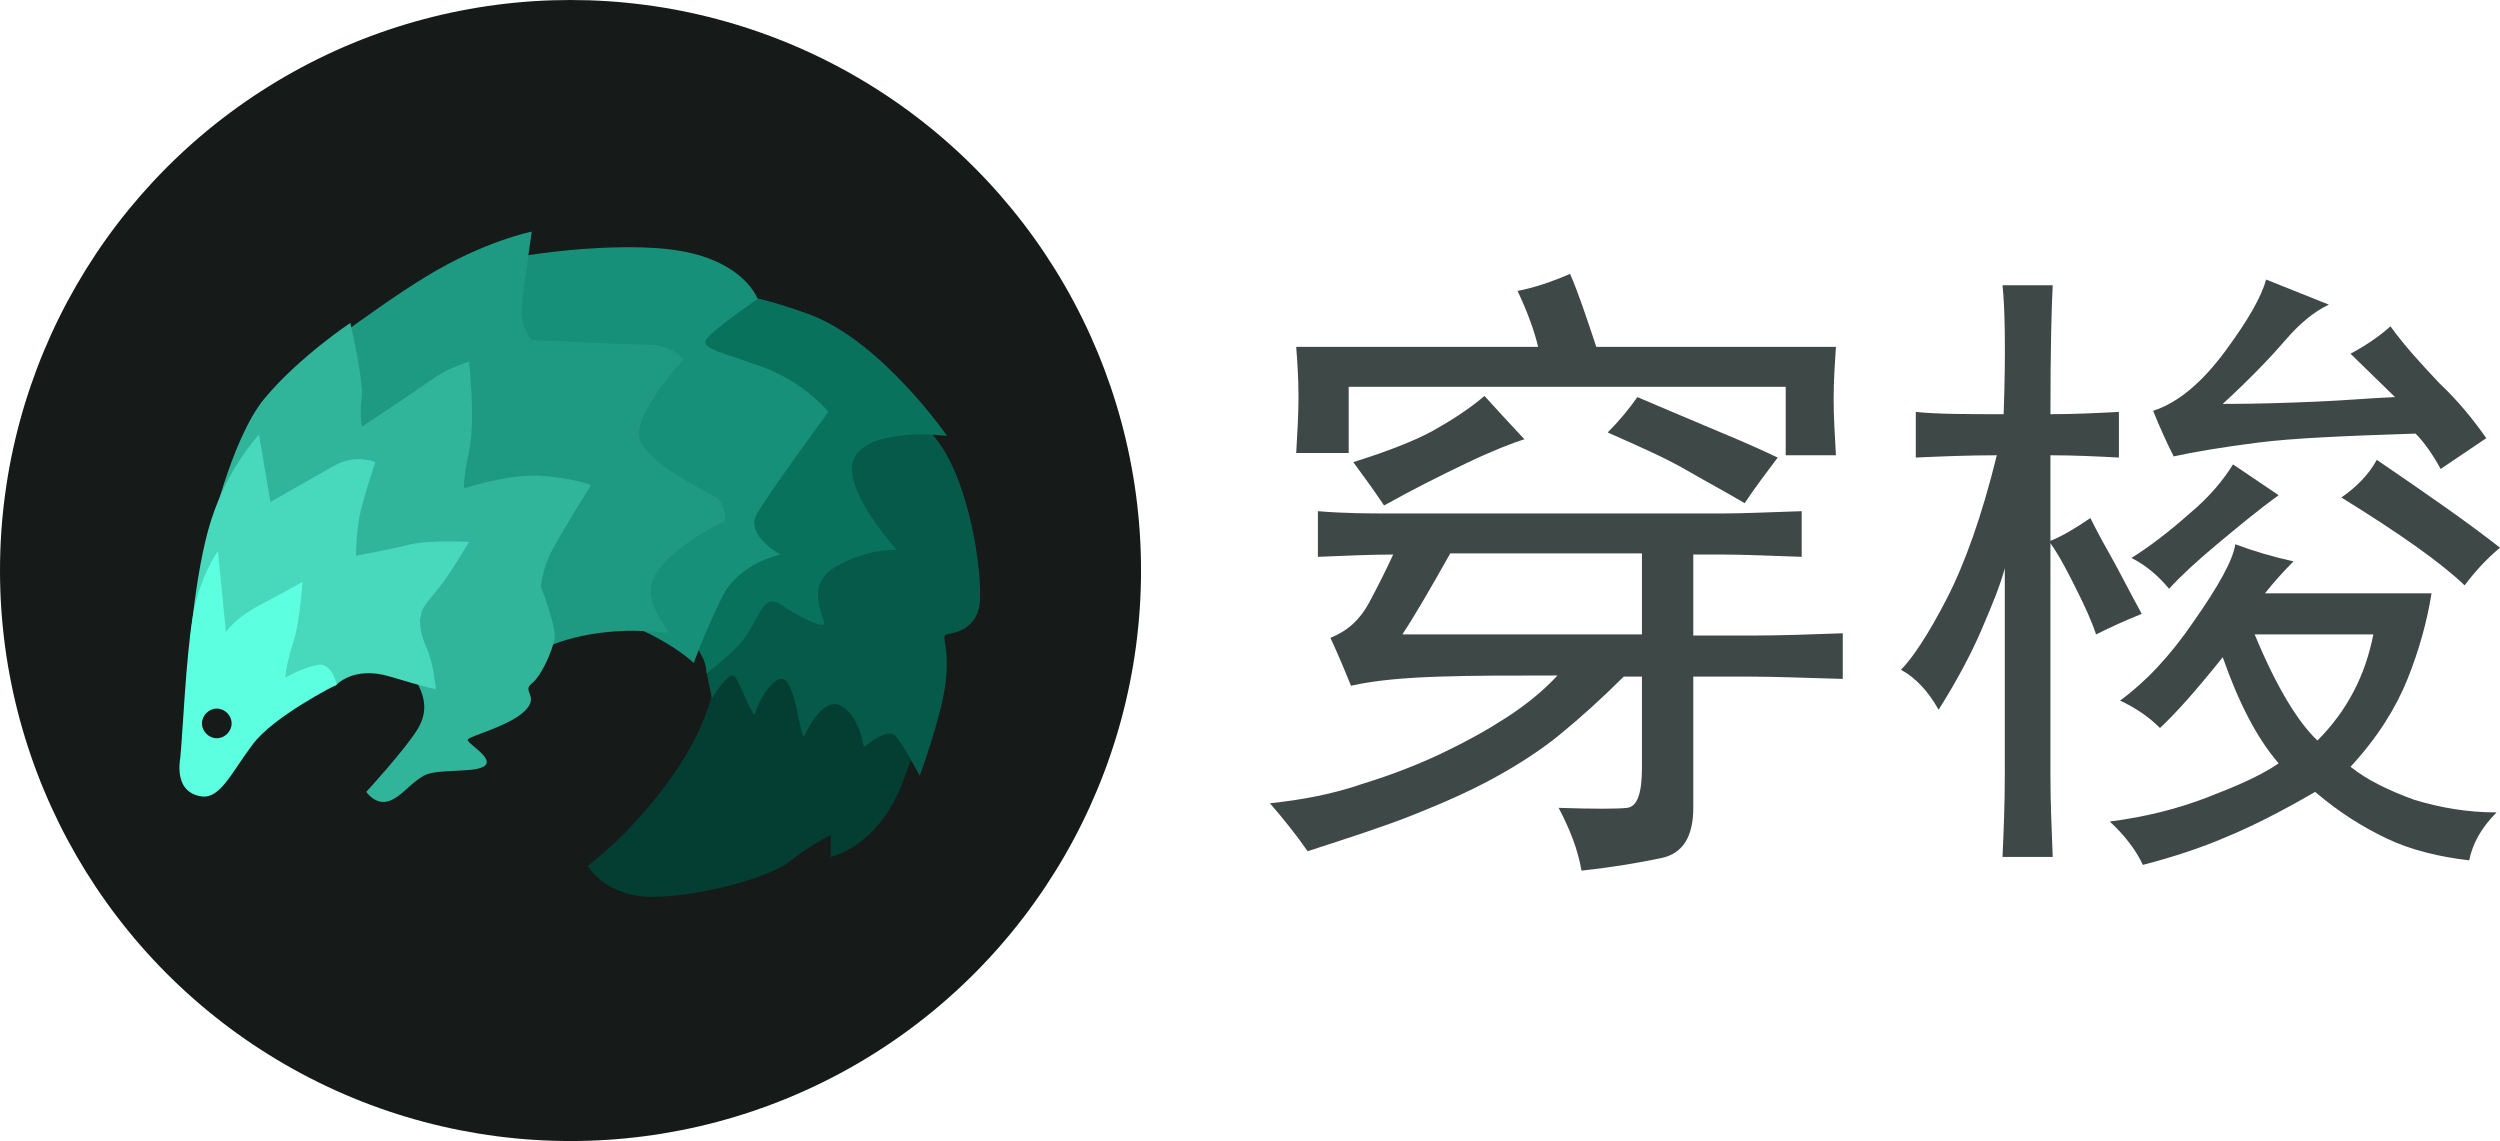
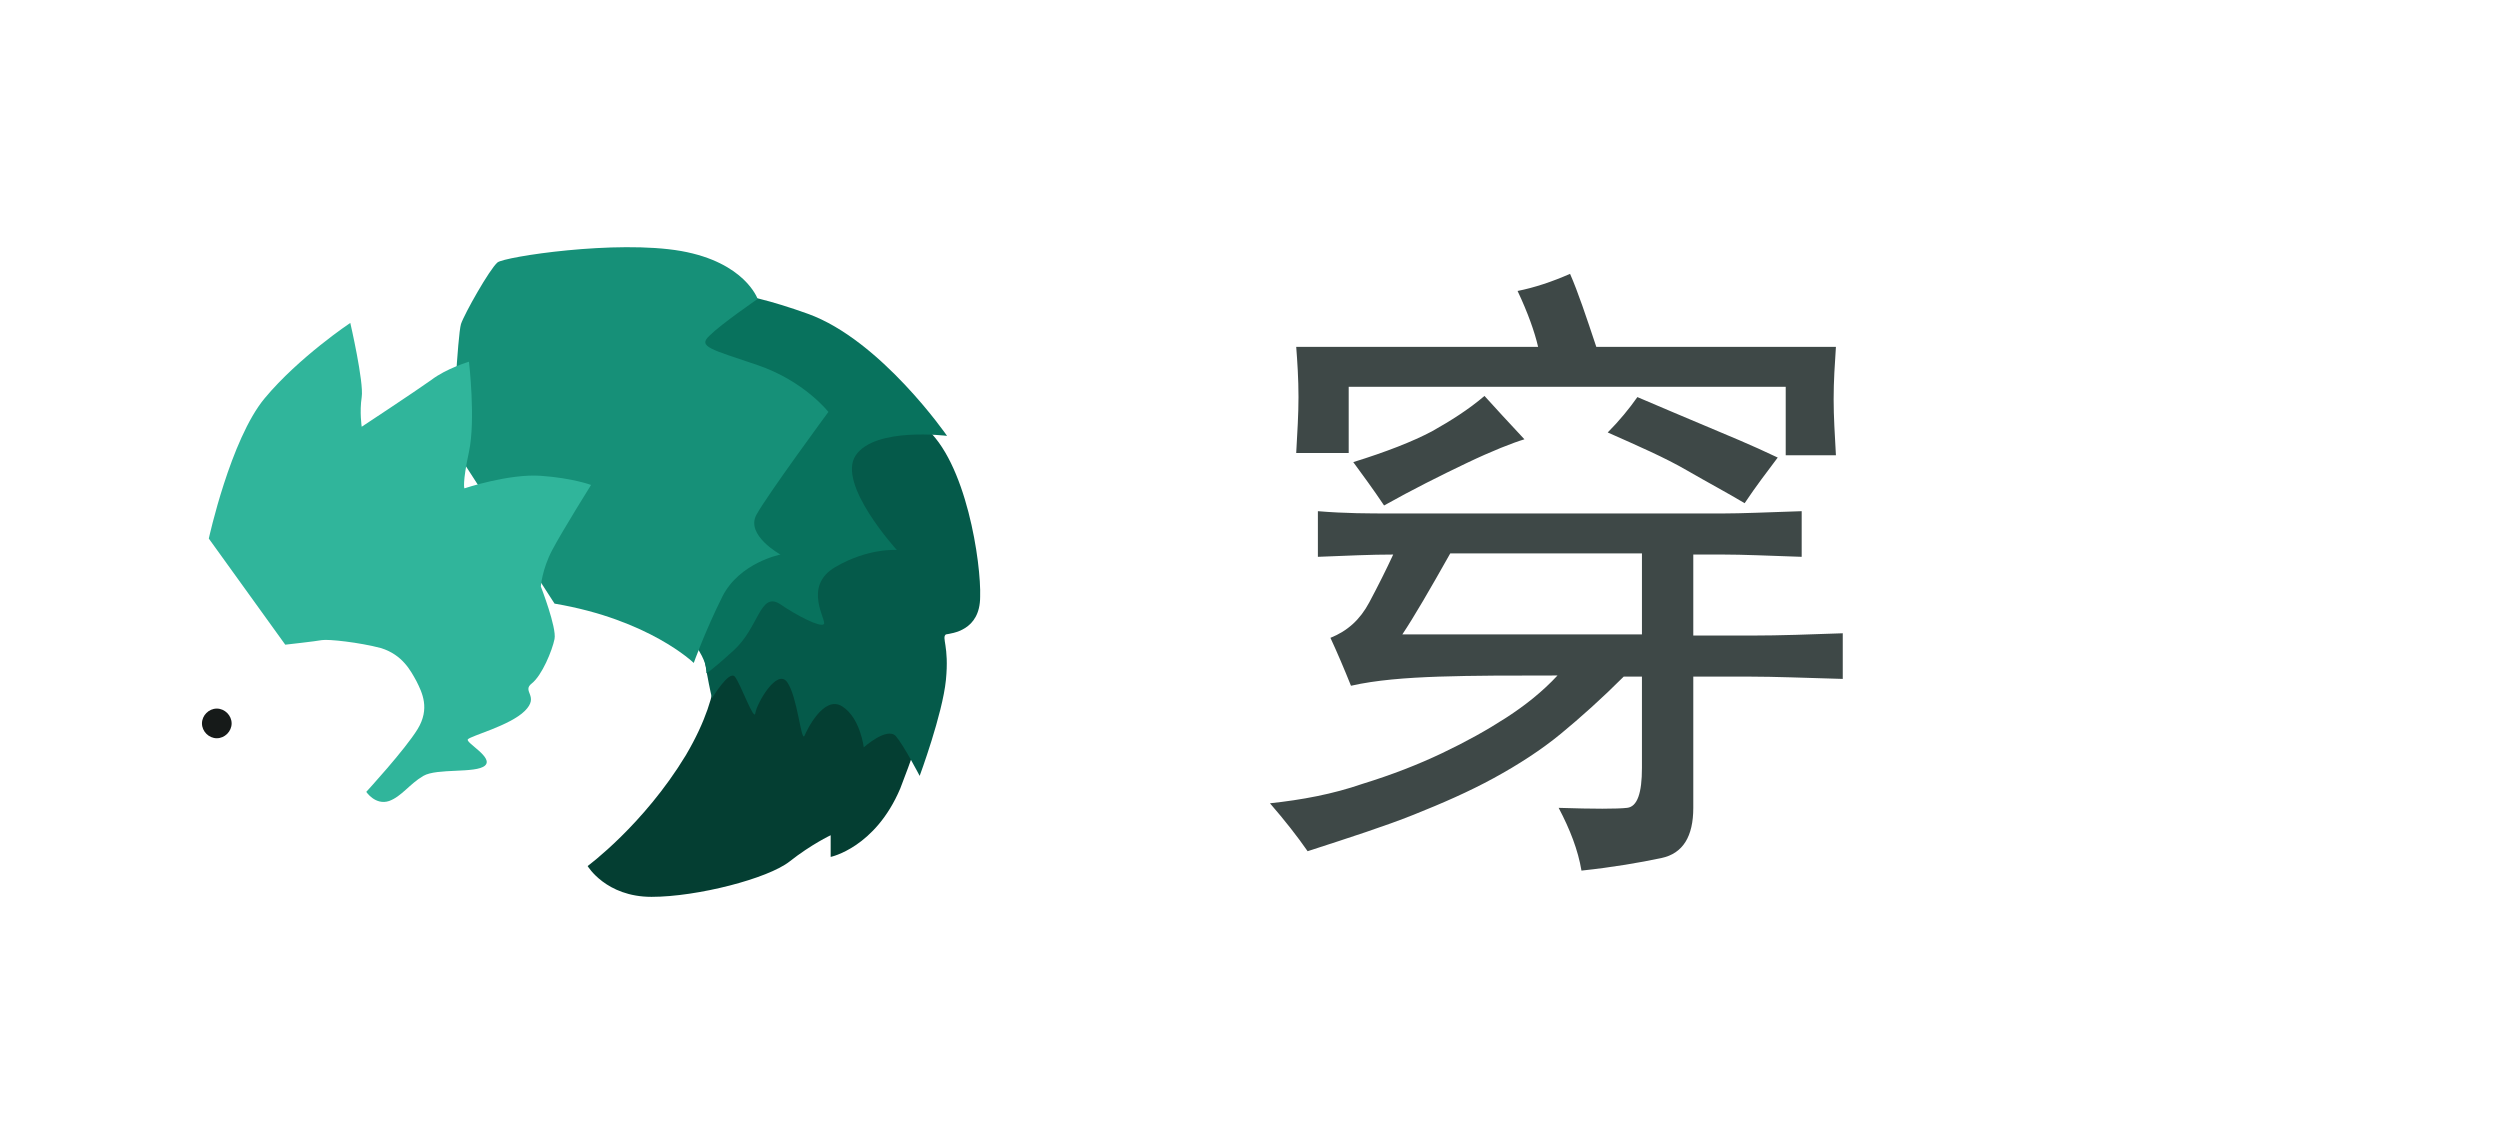
<svg xmlns="http://www.w3.org/2000/svg" version="1.1" id="Transocks" x="0px" y="0px" viewBox="0 0 219.1 100" style="enable-background:new 0 0 219.1 100;" xml:space="preserve">
  <style type="text/css">
	.st0{fill:#161A19;}
	.st1{fill:#043E32;}
	.st2{fill:#055A4A;}
	.st3{fill:#08725D;}
	.st4{fill:#169078;}
	.st5{fill:#1F9A82;}
	.st6{fill:#30B59B;}
	.st7{fill:#48D8BC;}
	.st8{fill:#5CFFE0;}
	.st9{fill:#3E4847;}
</style>
  <g>
-     <circle class="st0" cx="50" cy="50" r="50" />
    <path class="st1" d="M80.2,59c-1.5-2.6-4.2-5.5-4.9-5.8c-0.7-0.3-4.3-1.5-4.3-1.5l-8.4,5.2c0,0,1.1,3.2-2.5,9.3   c-3.7,6.1-8.6,9.7-8.6,9.7s1.6,2.7,5.6,2.7s10.2-1.6,12.1-3.1s3.6-2.3,3.6-2.3v1.9c0,0,3.9-0.8,6.1-6C80.9,63.9,81.6,61.6,80.2,59z   " />
    <path class="st2" d="M85.9,52.3c0.1-2.9-1.2-11.9-4.9-14.9s-8.7-3.2-10.5-2.6c-1.8,0.6-8.2,4.1-8.2,4.1l-0.7,1.3l-0.4,13.3   c0.4,4.4,1.2,7.7,1.2,7.7s1.5-2.5,2-1.9s1.7,4,1.8,3.2s1.9-4,2.8-2.7s1.2,5.2,1.5,4.7c0.2-0.5,1.7-3.6,3.3-2.6   c1.6,1,1.9,3.6,1.9,3.6s2-1.8,2.8-1c0.7,0.8,2.1,3.5,2.1,3.5s2-5.4,2.3-8.4s-0.4-3.7,0-4C83.4,55.5,85.9,55.3,85.9,52.3z" />
    <path class="st3" d="M83,38.2c0,0-5.8-8.4-12.2-10.7s-10-2.4-11.6-1.1c-1.6,1.3-2.8,3.2-3.9,4.7c-1.1,1.5-1.7,5.5-1.7,5.5l3.7,16.3   c5.1,4.1,4.6,6.1,4.6,6.1s0.2,0,2.4-2s2.3-5.1,4-4.1c1.6,1.1,3.6,2.1,3.9,1.8s-1.9-3.3,1-5s5.4-1.5,5.4-1.5s-5.3-5.8-3.6-8.3   C76.7,37.4,83,38.2,83,38.2z" />
    <path class="st4" d="M66.3,45.1c1-1.8,6.3-9,6.3-9s-2.1-2.7-6.2-4.1s-5.3-1.6-4.2-2.6c1-1,4.2-3.2,4.2-3.2s-1.1-3.2-6.7-4.2   c-5.7-1-15.5,0.5-16.1,1c-0.7,0.6-2.9,4.5-3.2,5.4c-0.3,1-0.7,9.2-0.7,9.2l0.9,2.9l8,12.4c8.3,1.4,12.2,5.2,12.2,5.2s1-2.8,2.5-5.8   c1.5-3,5.1-3.7,5.1-3.7S65.3,46.9,66.3,45.1z" />
-     <path class="st5" d="M63,43.8c-0.6-0.6-6.7-3.2-7-5.6c-0.2-2.3,3.9-6.7,3.9-6.7s-1-1.3-3.2-1.3s-10.1-0.4-10.1-0.4s-1-1.2-0.9-2.6   c0.1-1.4,0.9-6.9,0.9-6.9s-4.1,0.8-9.2,3.9s-12.2,8.7-12.2,8.7l7.6,21.9c0,0,3.8,0.4,4.2,0.4c0.5,0,5,2.2,7.3,2.4s3.3-1.3,7.4-2   s6.6,0,6.8-0.2c0.2-0.2-2.4-2.7-1.1-5c1.3-2.3,5.5-4.5,5.9-4.6C63.8,45.7,63.5,44.4,63,43.8z" />
    <path class="st6" d="M48.4,48.2c0.9-1.7,3.4-5.7,3.4-5.7s-1.6-0.6-4.4-0.8c-2.8-0.2-6.7,1.1-6.7,1.1s-0.2-0.4,0.4-3.2   c0.6-2.8,0-7.9,0-7.9s-2,0.6-3.3,1.6c-1.4,1-6.1,4.1-6.1,4.1s-0.2-1.3,0-2.6s-1-6.5-1-6.5s-4.5,3-7.5,6.6s-4.9,12.3-4.9,12.3   l6.7,9.3c0,0,2.7-0.3,3.2-0.4c0.6-0.1,3.3,0.2,5.2,0.7c1.9,0.6,2.6,2,3.1,2.9c0.5,1,1.2,2.4,0.1,4.2c-1.1,1.8-4.5,5.5-4.5,5.5   s0.8,1.2,2,0.8c1.1-0.4,1.8-1.5,3-2.2s4.6-0.2,5.4-0.9c0.8-0.7-1.7-2-1.5-2.3s3.7-1.2,5-2.5s-0.3-1.7,0.6-2.4s1.8-2.9,2-3.9   c0.2-1-1.2-4.6-1.2-4.6S47.5,49.9,48.4,48.2z" />
-     <path class="st7" d="M38.4,51.6c1-1.2,2.7-4.1,2.7-4.1s-3.2-0.2-5.1,0.2c-2,0.5-4.8,1-4.8,1s0-1.8,0.3-3.4c0.3-1.6,1.4-4.8,1.4-4.8   s-1.6-0.7-3.4,0.2c-1.8,1-5.8,3.3-5.8,3.3l-1-5.9c0,0-2.7,2.8-4.2,7.5c-1.5,4.7-2,12.6-2,12.6l4,3l3.6-0.2l5.3-0.9   c0,0,1.5-1.8,4.8-0.8s4,1.1,4,1.1s-0.2-2.3-0.8-3.6s-0.7-2.4-0.5-2.9C36.9,53.4,37.4,52.8,38.4,51.6z" />
-     <path class="st8" d="M29.5,60c0,0-5.6,2.8-7.4,5.3c-1.8,2.4-2.8,4.7-4.4,4.5c-1.6-0.2-2.2-1.5-1.9-3.4c0.2-1.9,0.5-8.9,1.1-12.4   c0.6-3.5,2.2-5.7,2.2-5.7l0.7,7.1c0,0,0.7-1.2,3.2-2.5s3.5-1.9,3.5-1.9s-0.2,3.5-0.8,5.3S25,59.4,25,59.4s1.3-0.8,2.7-1.1   C29.1,57.9,29.5,60,29.5,60z" />
    <path class="st0" d="M20.3,63.4c0,0.7-0.6,1.3-1.3,1.3s-1.3-0.6-1.3-1.3c0-0.7,0.6-1.3,1.3-1.3C19.7,62.1,20.3,62.7,20.3,63.4z" />
    <g>
      <path class="st9" d="M151,45c1.6,0,3.9-0.1,6.9-0.2v4c-2.9-0.1-5.2-0.2-6.9-0.2h-2.6v7.1h5.1c2.5,0,5.2-0.1,8-0.2v4    c-3.4-0.1-6.1-0.2-8-0.2h-5.1v11.5c0,2.5-0.9,4-2.8,4.4c-1.9,0.4-4.2,0.8-7,1.1c-0.3-1.8-1-3.6-2-5.5c3.1,0.1,5.1,0.1,6,0    s1.3-1.3,1.3-3.5v-8h-1.6c-1.9,1.9-3.8,3.6-5.5,5s-3.7,2.7-5.9,3.9s-4.5,2.2-7,3.2s-5.6,2-9.3,3.2c-0.9-1.3-2-2.7-3.3-4.2    c2.8-0.3,5.5-0.8,8.1-1.7c2.6-0.8,4.9-1.7,7-2.7c2.1-1,3.9-2,5.6-3.1c1.7-1.1,3.2-2.3,4.5-3.7c-4,0-7.4,0-10.4,0.1    c-2.9,0.1-5.5,0.3-7.7,0.8c-0.6-1.5-1.2-2.9-1.8-4.2c1.5-0.6,2.6-1.6,3.4-3.1c0.8-1.5,1.5-2.9,2.1-4.2c-1.9,0-4.1,0.1-6.6,0.2v-4    c2.4,0.2,4.5,0.2,6.4,0.2C122,45,151,45,151,45z M139.9,30.4h21c-0.1,1.5-0.2,3-0.2,4.6c0,1.5,0.1,3.1,0.2,4.9h-4.4v-6h-38.3v5.8    h-4.6c0.1-1.8,0.2-3.4,0.2-4.9c0-1.6-0.1-3.1-0.2-4.4h21.2c-0.3-1.3-0.9-3-1.8-4.9c1.5-0.3,3-0.8,4.6-1.5    C138.3,25.6,139,27.7,139.9,30.4z M128.5,40.6c-2.3,1.1-4.7,2.3-7.2,3.7c-1-1.5-1.9-2.7-2.7-3.8c2.9-0.9,5.2-1.8,6.9-2.7    c1.6-0.9,3.2-1.9,4.6-3.1c0.9,1,2.1,2.3,3.5,3.8C132.6,38.8,130.8,39.5,128.5,40.6z M143.9,55.6v-7.1h-16.8    c-1.8,3.2-3.2,5.6-4.2,7.1C122.9,55.6,143.9,55.6,143.9,55.6z M149.4,37.3c1.9,0.8,4.1,1.7,6.4,2.8c-0.9,1.2-1.9,2.5-2.9,4    c-1.5-0.9-3.2-1.8-5.1-2.9s-4.2-2.1-6.9-3.3c1-1,1.9-2.1,2.6-3.1C145.6,35.7,147.5,36.5,149.4,37.3z" />
-       <path class="st9" d="M175.5,25h4.4c-0.1,1.8-0.2,5.5-0.2,11.3c2.1,0,4.1-0.1,6-0.2v4c-1.9-0.1-3.9-0.2-6-0.2v7.5    c1-0.4,2.2-1.1,3.5-2c0.3,0.6,0.8,1.6,1.6,3s1.7,3.2,2.9,5.4c-1.5,0.6-2.8,1.2-4,1.8c-0.4-1.2-1-2.5-1.7-3.9    c-0.7-1.4-1.4-2.8-2.3-4.1V68c0,2.2,0.1,4.6,0.2,7.1h-4.4c0.1-2.2,0.2-4.6,0.2-7.1V49.8c-0.4,1.5-1.1,3.2-2,5.3s-2.1,4.4-3.8,7.1    c-0.9-1.6-2-2.8-3.3-3.5c1-1,2.4-3.1,4-6.2c1.6-3.1,3.1-7.3,4.4-12.6c-2.5,0-4.9,0.1-7.1,0.2v-4c1.9,0.2,4.5,0.2,7.7,0.2    C175.8,30.6,175.7,26.8,175.5,25z M198.5,52h14.6c-0.4,2.5-1.1,5-2.1,7.5c-1,2.5-2.6,5.1-5,7.7c1.5,1.2,3.4,2.1,5.6,2.9    c2.3,0.7,4.7,1.1,7.2,1.1c-1.3,1.3-2.1,2.7-2.4,4.2c-2.6-0.3-5.1-0.9-7.2-1.9s-4.2-2.3-6.3-4.1c-3.1,1.8-5.7,3.1-7.9,4    c-2.1,0.9-4.5,1.7-7.2,2.4c-0.6-1.3-1.6-2.6-2.9-3.8c3.1-0.4,5.9-1.1,8.5-2.1s4.7-1.9,6.3-3c-1.9-2.2-3.5-5.3-4.9-9.3    c-2.4,3-4.2,5-5.5,6.2c-1-1-2.2-1.8-3.5-2.4c2.2-1.6,4.4-3.9,6.5-7c2.1-3,3.4-5.3,3.6-6.7c1.6,0.6,3.3,1.1,5.1,1.5    C200.1,50.1,199.3,51,198.5,52z M194.3,47.7c-1.8,1.5-3.2,2.8-4.2,3.9c-1-1.2-2.1-2.1-3.3-2.7c1.6-1,3.3-2.3,5.1-3.9    c1.8-1.5,3-3,3.8-4.3c1.5,1,2.8,1.9,4,2.7C197.9,44.7,196.1,46.2,194.3,47.7z M200.3,29.8c-1.2,1.4-3,3.3-5.5,5.6    c3.1,0,5.8-0.1,8.2-0.2c2.4-0.1,4.6-0.3,6.9-0.4L206,31c1.3-0.7,2.5-1.5,3.5-2.4c1.3,1.8,2.8,3.4,4.3,5c1.6,1.5,2.9,3.1,4.1,4.8    l-4,2.7c-0.7-1.3-1.5-2.4-2.2-3.1c-6.2,0.2-10.8,0.4-13.9,0.8c-3.1,0.4-5.5,0.8-7.3,1.2c-0.6-1.2-1.2-2.5-1.8-4    c2.2-0.7,4.3-2.5,6.3-5.2s3.2-4.8,3.6-6.3l5.5,2.2C202.8,27.3,201.5,28.4,200.3,29.8z M208,55.6h-10.4c1.9,4.6,3.8,7.7,5.5,9.3    C205.7,62.3,207.3,59.2,208,55.6z M219.1,48c-1.2,1-2.2,2.1-3.1,3.3c-2.2-2.1-5.8-4.6-10.8-7.7c1.3-0.9,2.4-2,3.1-3.3    C212.7,43.3,216.3,45.8,219.1,48z" />
    </g>
  </g>
</svg>